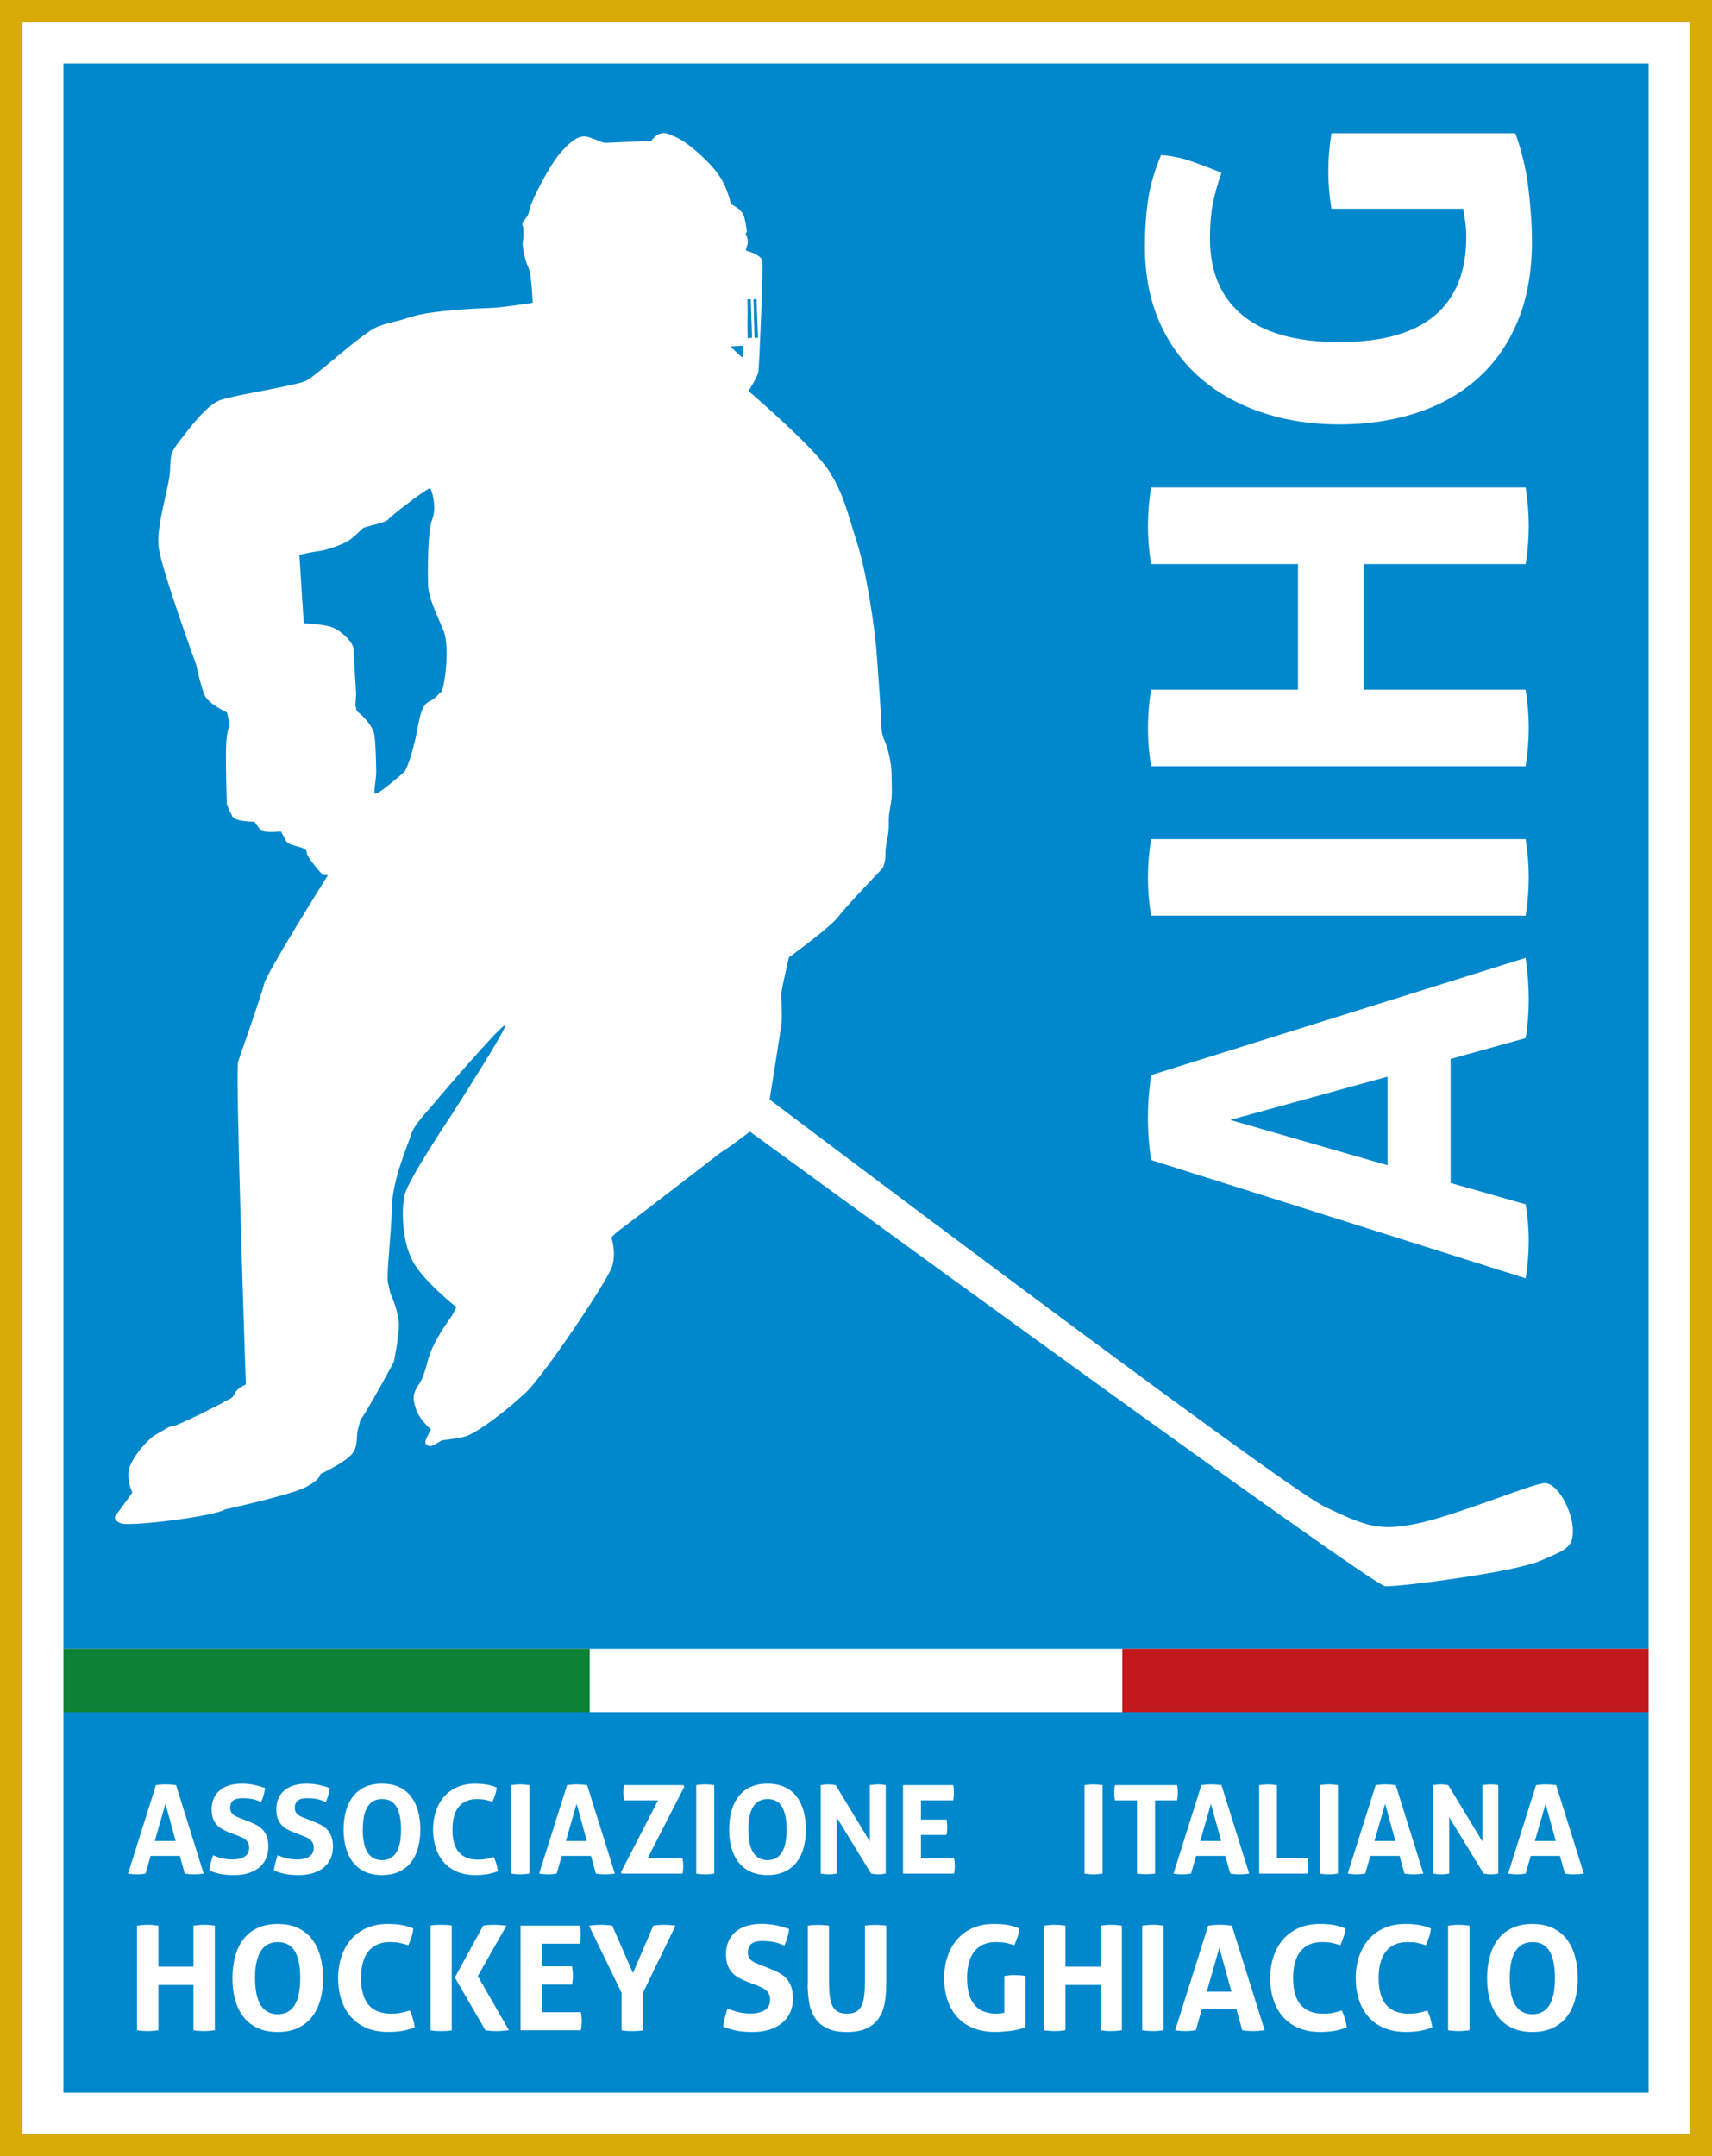
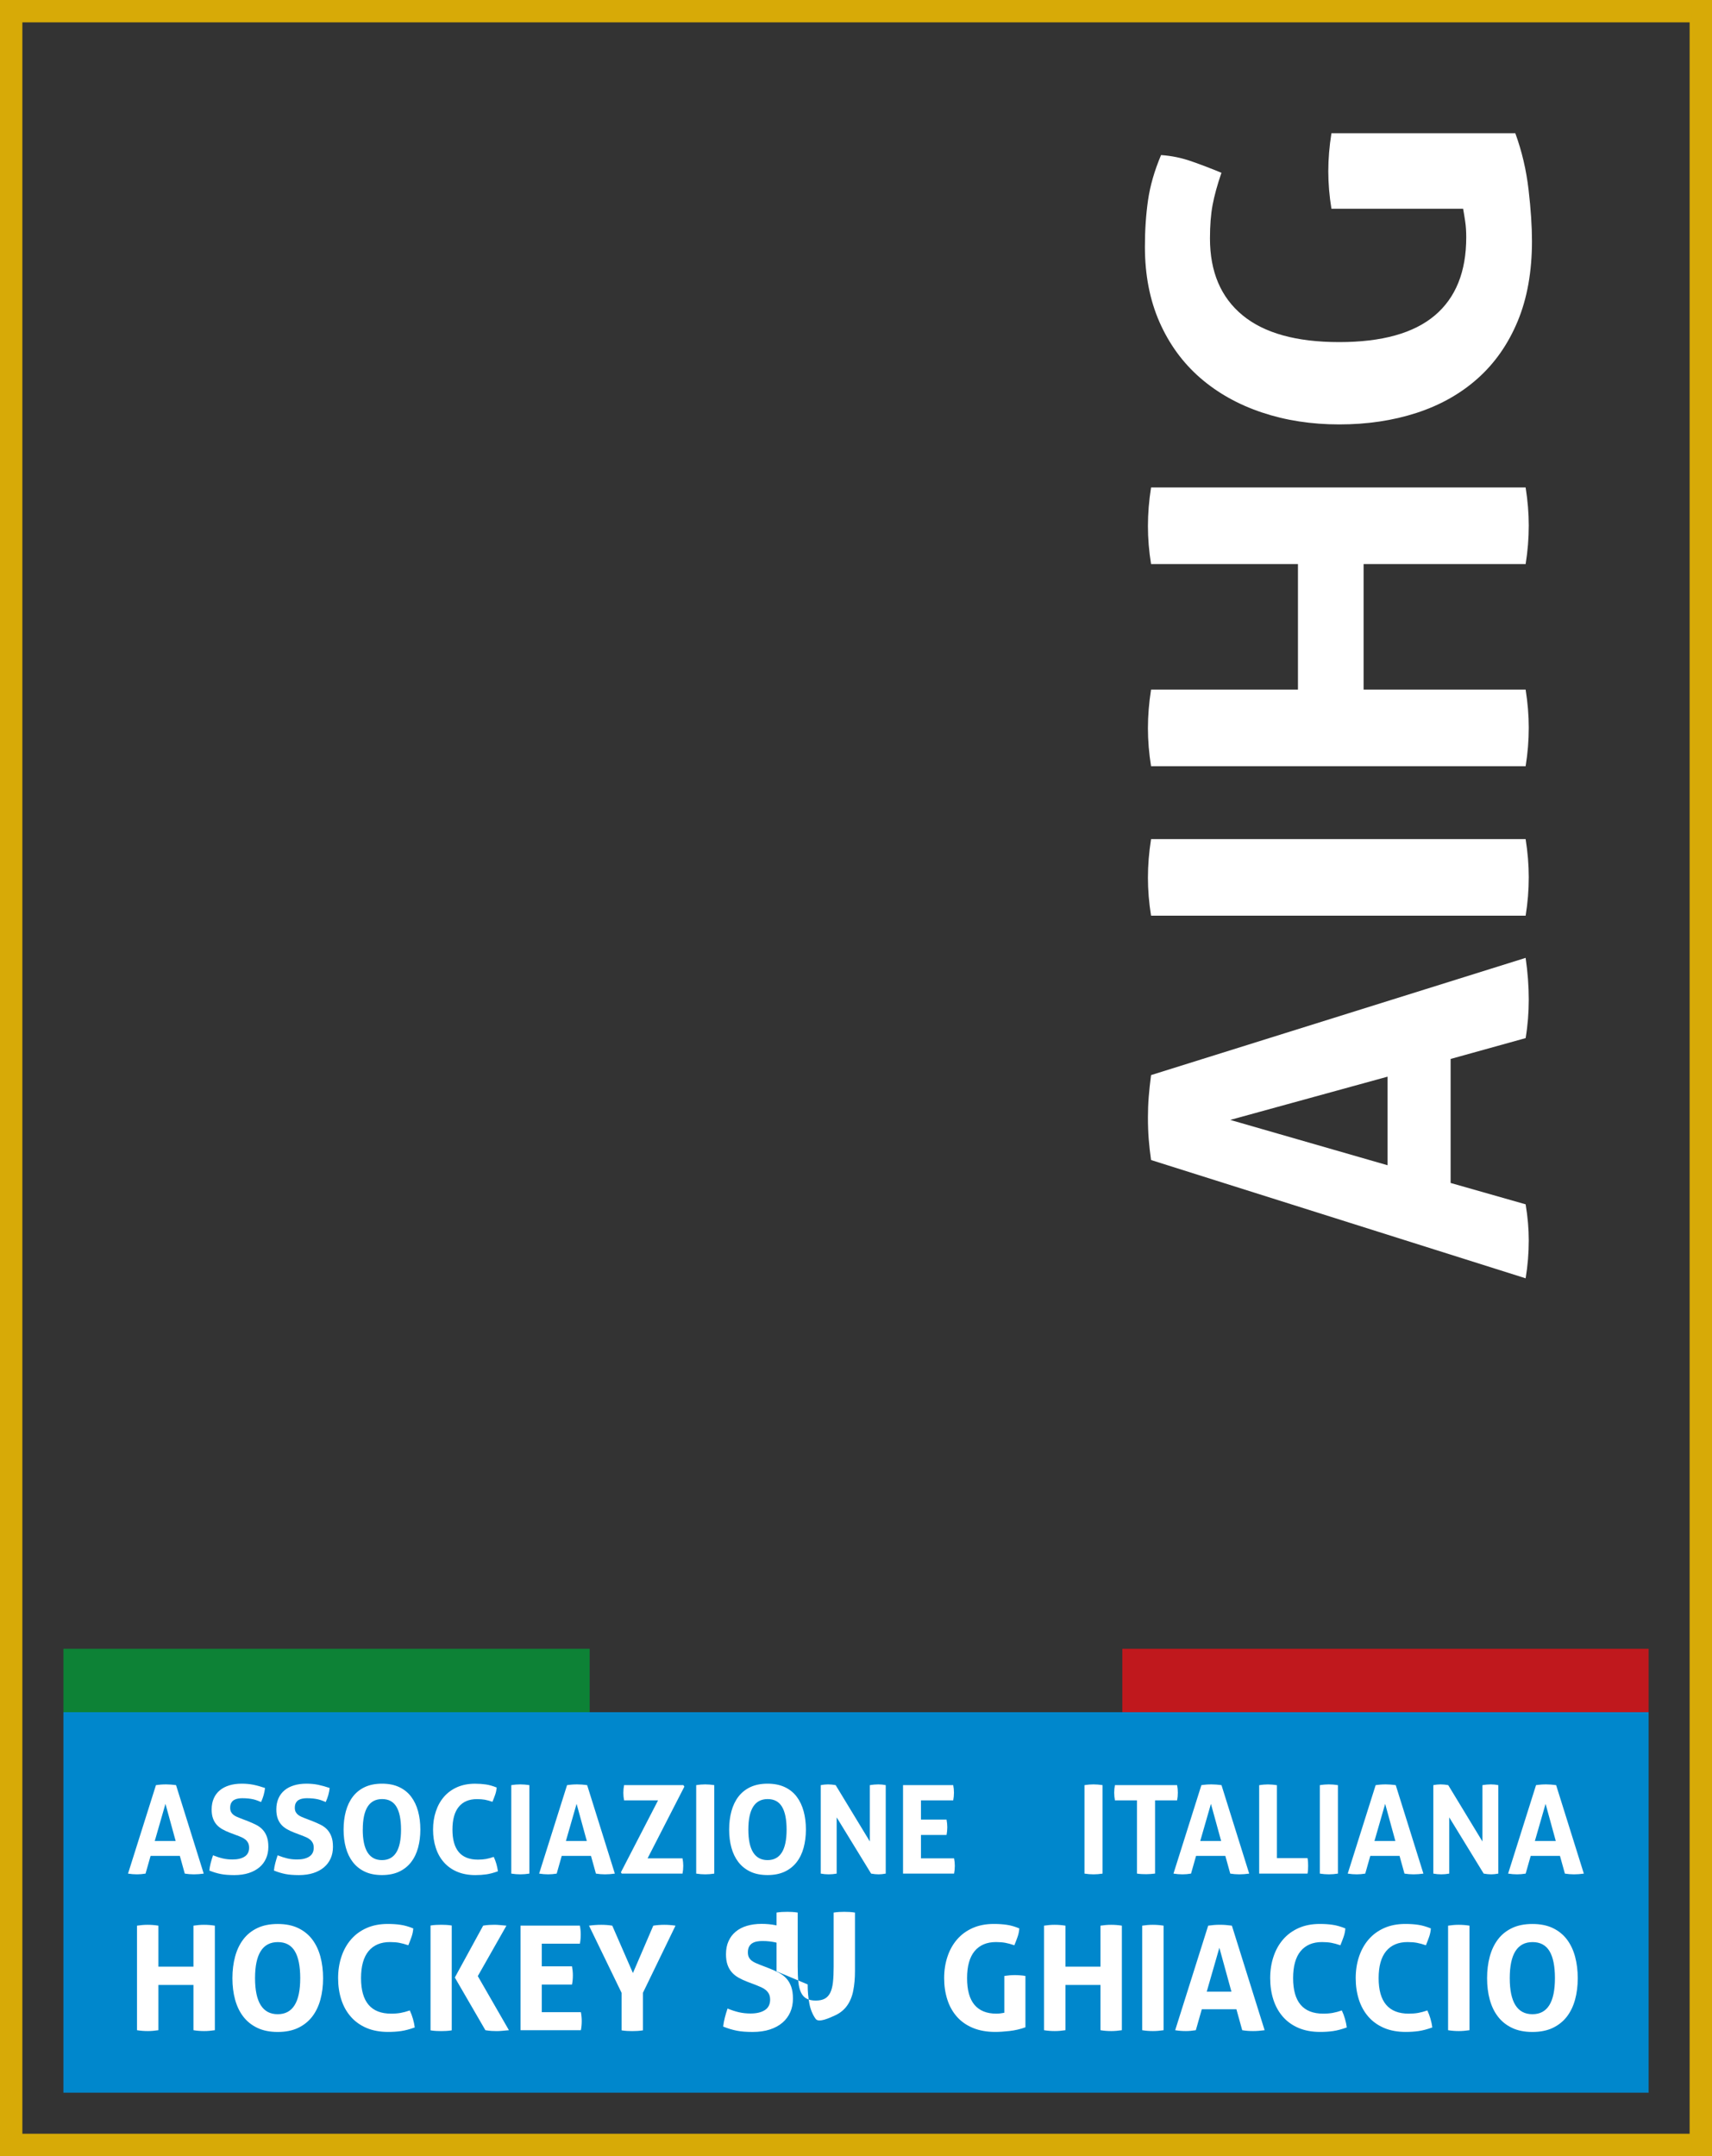
<svg xmlns="http://www.w3.org/2000/svg" id="Ebene_1" viewBox="0 0 459.21 578.27">
  <rect x="0" y="0" width="459.21" height="578.27" fill="#333333" stroke="none" />
  <defs>
    <style>
      .cls-1 {
        fill: #0d8236;
      }

      .cls-2 {
        fill: #fff;
      }

      .cls-3 {
        fill: #0087cc;
      }

      .cls-4 {
        fill: #c0181d;
      }

      .cls-5 {
        fill: none;
        stroke: #d7aa07;
        stroke-width: 6px;
      }
    </style>
  </defs>
-   <rect class="cls-2" x="3" y="3" width="453.21" height="572.27" />
  <rect class="cls-5" x="3" y="3" width="453.21" height="572.27" />
-   <rect class="cls-3" x="17.01" y="17.01" width="425.2" height="425.2" />
  <rect class="cls-3" x="17.01" y="459.21" width="425.2" height="102.05" />
-   <path class="cls-2" d="M82.24,228.52c.05,1.57,4.34,6.13,4.34,6.13l1.39.06s-16.41,26.09-17.16,29.25c-.75,3.16-6.18,18.5-6.96,20.81-.78,2.31,2.09,86.52,2.09,86.52l-1.68.91s-.97.75-1.51,1.91c-.53,1.16-1.67,1.2-2.51,1.8-.84.6-12.77,6.56-13.91,6.6-1.14.04-1.83.77-4.35,2.14-2.52,1.37-6.78,6.5-7.39,9.52-.62,3.02.91,6.11.91,6.11,0,0-3.41,4.82-4.37,5.99-.96,1.17.5,2.12,1.65,2.37,3.15.68,24.81-1.97,27.63-3.84,0,0,17.71-3.87,21.71-6,4-2.13,3.81-3.48,3.81-3.48,0,0,5.48-2.47,7.98-4.83,2.49-2.36,1.4-5.04,2.18-7.49.78-2.45.09-1.57,1.18-3.04,1.09-1.46,5.67-9.75,5.67-9.75l2.69-4.94s1.48-7.04,1.37-10.32c-.11-3.28-2.42-8.48-2.42-8.48,0,0-.01-.43-.51-2.41-.49-1.98.87-12.73,1.04-20.3.18-7.57,4.43-16.99,5.2-19.58.77-2.59,4.5-6.29,6.29-8.48,1.78-2.2,17.73-20.71,18.87-20.74,1.14-.04-14.33,24.02-14.33,24.02,0,0-11.56,17.22-12.57,21.39-1,4.17-.72,12.87,2.31,18.19,3.03,5.32,11.53,12.03,11.53,12.03,0,0-.93,2.03-1.62,2.91-.68.88-1.09,1.61-1.9,2.78-.82,1.17-.95,1.6-.95,1.6,0,0-1.09,1.61-2.28,4.36-1.19,2.75-1.5,6.33-3.2,8.88-1.7,2.55-1.88,3.63-.92,6.67.96,3.04,4.07,5.57,4.07,5.57,0,0-1.55,2.73-1.53,3.51.03.78,1.18,1.14,1.78.9.6-.23,2.7-1.48,2.7-1.48,0,0,2.56-.23,5.82-.91,3.26-.68,11.89-7.39,16.73-11.97,4.84-4.58,21.71-29.69,23.01-33.58,1.3-3.89-.12-7.85-.12-7.85,0,0,.12-.58,3.19-2.82s26.03-19.98,26.03-19.98l2.51-1.65,5.43-4.03s166.71,121.79,170.42,121.95c3.72.16,34.13-3.7,41.45-6.79,7.32-3.09,9.01-3.72,8.85-8.57-.16-4.85-4.13-12.71-7.83-12.3-3.7.41-23.97,8.78-33.89,10.82-9.92,2.04-13.38,1.01-24.99-4.6-11.6-5.61-148.73-109.11-148.73-109.11,0,0,2.96-18.51,3.18-20.37.22-1.86-.1-7.28,0-8.42.11-1.15,1.98-9.34,1.98-9.34,0,0,11.15-8.07,13.34-11,2.19-2.93,11.85-12.95,11.85-12.95,0,0,.8-1.74.72-4.02-.08-2.28.99-4.6.88-8.02-.11-3.42.97-5.17.83-9.45-.14-4.28.12-5.14-.88-9.39-1-4.25-1.82-3.37-1.97-7.93-.15-4.56-.64-10.82-1.17-18.23-.53-7.4-2.73-22.17-5.27-30.08-2.54-7.91-3.58-13.3-7.79-19.72-4.21-6.43-21.39-21.13-21.39-21.13,0,0,2.45-3.65,2.68-5.22.23-1.58,1.36-28.02,1.02-29.72-.34-1.7-4.37-2.71-4.37-2.71,0,0-.01-.43.25-1.15.26-.72.27-.58.23-1.58-.03-1-.62-1.55-.62-1.55l.4-.87s-.2-1.7-.7-3.83c-.5-2.12-3.54-3.45-3.54-3.45,0,0-.5-2.12-1.43-4.38-.93-2.25-2.45-4.91-6.86-8.91-4.41-3.99-6-4.51-8.6-5.57-2.6-1.06-4.51,1.86-4.51,1.86,0,0-11.4.52-12.26.55-.86.03-1.88-.65-4.18-1.43-2.31-.78-4-.15-7.45,3.53-3.45,3.68-8.26,13.54-8.63,15.27-.37,1.73-.64,2.3-1.6,3.48-.96,1.17-.25,1.15-.22,2.01l.07,2s-.12.72-.22,1.86c-.1,1.15.59,4.83,1.5,6.66.92,1.82,1.17,9.52,1.17,9.52,0,0-8.24,1.27-10.8,1.35-2.57.09-15.97.53-21.9,2.44-5.93,1.91-4.53,1.01-8.76,2.57-4.23,1.57-16.68,13.39-19.5,14.63-2.81,1.23-19,3.77-22.67,5.03-3.67,1.26-8.04,7.11-10.78,10.63-2.74,3.52-2.72,4.08-2.86,8.37-.15,4.28-3.8,14.68-3.03,20.65.77,5.97,10.03,31.35,10.03,31.35,0,0,1.35,6.38,2.42,8.48,1.07,2.11,5.85,4.37,5.85,4.37,0,0,.48,1.55.53,2.98.05,1.43-.38,1.3-.7,4.73-.31,3.43.13,16.98.13,16.98,0,0,.77,1.83,1.53,3.23.76,1.4,5.9,1.38,5.9,1.38,0,0,.9,1.4,1.64,2.23.74.83,5.44.39,5.44.39,0,0,.6.98,1.37,2.52.76,1.54,5.47,1.39,5.52,2.96M104.12,139.32c.82-1.03,9.73-7.88,11.14-8.36.42-.3,2.02,5.07.7,8.25-1.32,3.18-1.24,14.31-1.13,17.73s2.25,7.63,4.11,12.14c1.86,4.5.24,15.83-.6,16.43-.84.6-1.09,1.61-3.34,2.68-2.25,1.07-2.66,5.8-3.41,9.24-.74,3.45-2.28,8.64-3.11,9.52-.83.88-6.38,5.49-7.37,5.81-.99.32-.59-.55-.61-1.26-.02-.71.47-3.16.41-4.87-.06-1.71-.05-5.85-.45-9.26-.4-3.41-4.79-6.69-4.79-6.69l-.34-1.7.19-2.86s-.61-9.97-.68-11.96c-.07-2-3.6-5.3-6.19-6.07-2.6-.77-7.17-.91-7.17-.91l-1.18-18.37s3.54-.83,5.39-1.03c1.85-.2,6.36-1.78,7.9-2.83,1.54-1.05,3.05-2.67,3.75-3.27.69-.59,5.95-1.33,6.77-2.36M199.19,95.83c-.17.18-3.27-2.93-3.27-2.93l3.29-.18s.15,2.92-.02,3.1M202.12,80.23s.52.04.8,0l.4,10.33-.93.03-.27-10.36ZM199.21,90.49l-.21-6.43c-.2.77-.45,1.67-.66,2.27-.42,1.23-2.27,4.61-2.27,4.61l3.14-.1v-.34ZM200.78,96.86l.07,2.05c.45-.49.93-1.08.95-1.37.05-.54.08-.79-.04-.77-.07.01-.54.05-.98.09M201.33,79.03l-.16-4.78h-.91s.2,4.88.2,4.88l.87-.1ZM201.89,95.74l-.1-3.15-1.14.09.1,3.1,1.14-.04ZM201.81,74.16l.16,4.92,1.05-.03-.16-4.92-1.05.03ZM200.5,88.36l.03-6.16-.06-1.93.91-.03.34,10.37-.57.02-.57.08-.08-2.35Z" />
  <path class="cls-2" d="M392.45,55.98c.19,1.03.37,2.17.56,3.42.19,1.26.28,2.68.28,4.26,0,9.22-2.82,16.21-8.45,20.96-5.64,4.75-14.18,7.13-25.64,7.13s-20.1-2.4-25.92-7.2c-5.82-4.8-8.73-11.67-8.73-20.61,0-3.44.23-6.43.7-8.94.47-2.52,1.26-5.4,2.38-8.66-2.7-1.12-5.38-2.14-8.03-3.07-2.65-.93-5.38-1.49-8.17-1.68-1.77,4.19-2.93,8.22-3.49,12.09-.56,3.87-.84,8.03-.84,12.51,0,7.54,1.31,14.28,3.91,20.19,2.61,5.92,6.24,10.9,10.9,14.95,4.66,4.05,10.18,7.15,16.56,9.29,6.38,2.14,13.3,3.21,20.75,3.21s14.35-1.02,20.68-3.07c6.33-2.05,11.81-5.12,16.42-9.22,4.61-4.1,8.2-9.22,10.76-15.37,2.56-6.15,3.84-13.32,3.84-21.52,0-3.91-.3-8.5-.91-13.76-.61-5.26-1.79-10.32-3.56-15.16h-49.32c-.56,3.54-.84,6.94-.84,10.2s.28,6.61.84,10.06h35.35ZM409.22,205.49c.56-3.45.84-6.89.84-10.34,0-3.26-.28-6.66-.84-10.2h-43.46v-33.67h43.46c.56-3.45.84-6.89.84-10.34,0-3.26-.28-6.66-.84-10.2h-100.47c-.56,3.54-.84,6.99-.84,10.34s.28,6.76.84,10.2h39.4v33.67h-39.4c-.56,3.54-.84,6.99-.84,10.34s.28,6.76.84,10.2h100.47ZM409.22,245.59c.56-3.44.84-6.89.84-10.34,0-3.26-.28-6.66-.84-10.2h-100.47c-.56,3.54-.84,6.99-.84,10.34s.28,6.76.84,10.2h100.47ZM372.19,312.52l-42.2-12.16,42.2-11.6v23.75ZM409.22,342.84c.56-3.35.84-6.75.84-10.2,0-3.07-.28-6.29-.84-9.64l-20.12-5.73v-33.26l20.12-5.59c.56-3.35.84-6.8.84-10.34s-.28-7.36-.84-11.18l-100.47,31.44c-.28,2.14-.49,4.1-.63,5.87-.14,1.77-.21,3.59-.21,5.45,0,2.14.07,4.1.21,5.87.14,1.77.35,3.63.63,5.59l100.47,31.72Z" />
  <rect class="cls-1" x="17.01" y="442.2" width="141.16" height="17.01" />
  <rect class="cls-4" x="301.04" y="442.2" width="141.17" height="17.01" />
-   <path class="cls-2" d="M404.96,530.54c0-6.45,2.04-9.67,6.12-9.67,2.05,0,3.57.81,4.54,2.42s1.46,4.03,1.46,7.25c0,6.45-2.01,9.67-6.04,9.67s-6.08-3.22-6.08-9.67M416.5,543.88c1.53-.73,2.79-1.74,3.78-3.02.99-1.29,1.72-2.81,2.2-4.56.48-1.75.72-3.67.72-5.75s-.24-4.01-.72-5.79c-.48-1.78-1.22-3.32-2.2-4.62-.99-1.3-2.25-2.31-3.78-3.04-1.53-.73-3.35-1.09-5.46-1.09s-3.93.36-5.46,1.09c-1.53.73-2.8,1.74-3.78,3.04-.99,1.3-1.72,2.84-2.2,4.62-.48,1.78-.72,3.71-.72,5.79s.24,4,.72,5.75c.48,1.76,1.21,3.28,2.2,4.56.99,1.29,2.25,2.29,3.78,3.02,1.53.73,3.35,1.09,5.46,1.09s3.93-.36,5.46-1.09M388.42,544.5c.96.16,1.92.23,2.89.23.91,0,1.86-.08,2.85-.23v-28.04c-.99-.16-1.95-.23-2.89-.23s-1.89.08-2.85.23v28.04ZM380.39,539.86c-.73.13-1.57.2-2.53.2-5.38,0-8.07-3.17-8.07-9.52,0-3.2.67-5.61,2.01-7.24,1.34-1.62,3.26-2.44,5.75-2.44.96,0,1.79.07,2.5.2.7.13,1.51.35,2.42.66.31-.75.6-1.5.86-2.24.26-.74.42-1.5.47-2.28-1.22-.49-2.36-.82-3.41-.97-1.05-.16-2.2-.23-3.45-.23-2.11,0-3.99.36-5.64,1.09-1.65.73-3.04,1.74-4.17,3.04s-1.99,2.84-2.59,4.62c-.6,1.78-.9,3.71-.9,5.79s.29,4,.86,5.77c.57,1.77,1.42,3.29,2.55,4.58,1.13,1.29,2.53,2.29,4.19,3,1.66.71,3.6,1.07,5.81,1.07,1.25,0,2.41-.08,3.49-.23,1.08-.16,2.29-.48,3.65-.97-.1-.78-.27-1.55-.49-2.32s-.5-1.51-.84-2.24c-.91.31-1.73.53-2.46.66M357.46,539.86c-.73.13-1.57.2-2.54.2-5.38,0-8.07-3.17-8.07-9.52,0-3.2.67-5.61,2.01-7.24,1.34-1.62,3.26-2.44,5.75-2.44.96,0,1.79.07,2.5.2.7.13,1.51.35,2.42.66.31-.75.6-1.5.86-2.24s.42-1.5.47-2.28c-1.22-.49-2.36-.82-3.41-.97-1.05-.16-2.2-.23-3.45-.23-2.11,0-3.99.36-5.64,1.09-1.65.73-3.04,1.74-4.17,3.04-1.13,1.3-2,2.84-2.59,4.62-.6,1.78-.9,3.71-.9,5.79s.29,4,.86,5.77c.57,1.77,1.42,3.29,2.55,4.58,1.13,1.29,2.53,2.29,4.19,3,1.66.71,3.6,1.07,5.81,1.07,1.25,0,2.41-.08,3.49-.23,1.08-.16,2.29-.48,3.65-.97-.1-.78-.27-1.55-.49-2.32-.22-.77-.5-1.51-.84-2.24-.91.31-1.73.53-2.46.66M323.68,534.17l3.39-11.78,3.24,11.78h-6.63ZM315.22,544.5c.94.16,1.89.23,2.85.23.86,0,1.76-.08,2.69-.23l1.6-5.62h9.28l1.56,5.62c.94.16,1.9.23,2.89.23s2.05-.08,3.12-.23l-8.78-28.04c-.6-.08-1.14-.14-1.64-.18s-1-.06-1.52-.06c-.6,0-1.14.02-1.64.06s-1.01.1-1.56.18l-8.85,28.04ZM306.37,544.5c.96.16,1.92.23,2.89.23.91,0,1.86-.08,2.85-.23v-28.04c-.99-.16-1.95-.23-2.89-.23s-1.89.08-2.85.23v28.04ZM280.04,544.5c.96.16,1.92.23,2.89.23.91,0,1.86-.08,2.85-.23v-12.13h9.4v12.13c.96.16,1.92.23,2.89.23.91,0,1.86-.08,2.85-.23v-28.04c-.99-.16-1.95-.23-2.89-.23s-1.88.08-2.85.23v11h-9.4v-11c-.99-.16-1.95-.23-2.89-.23s-1.89.08-2.85.23v28.04ZM269.39,539.82c-.29.05-.6.1-.96.16-.35.05-.75.08-1.19.08-2.57,0-4.52-.79-5.85-2.36-1.33-1.57-1.99-3.96-1.99-7.16s.67-5.61,2.01-7.24c1.34-1.62,3.26-2.44,5.75-2.44.96,0,1.79.07,2.5.2.7.13,1.51.35,2.42.66.31-.75.6-1.5.86-2.24s.42-1.5.47-2.28c-1.17-.49-2.3-.82-3.37-.97-1.08-.16-2.24-.23-3.49-.23-2.11,0-3.98.36-5.64,1.09-1.65.73-3.04,1.74-4.17,3.04s-2,2.84-2.59,4.62c-.6,1.78-.9,3.71-.9,5.79s.29,4,.86,5.77,1.43,3.29,2.57,4.58c1.14,1.29,2.57,2.29,4.29,3,1.72.71,3.72,1.07,6.01,1.07,1.09,0,2.37-.09,3.84-.25,1.47-.17,2.88-.5,4.23-.99v-13.77c-.99-.16-1.94-.23-2.85-.23s-1.85.08-2.81.23v9.87ZM216.64,532.22c0,1.9.16,3.63.47,5.21s.87,2.92,1.68,4.04c.81,1.12,1.89,1.98,3.24,2.59,1.35.61,3.07.92,5.15.92s3.8-.31,5.15-.92c1.35-.61,2.43-1.47,3.24-2.59.81-1.12,1.37-2.46,1.68-4.04s.47-3.31.47-5.21v-15.76c-.49-.08-.98-.13-1.46-.16-.48-.03-.96-.04-1.42-.04-.44,0-.9.01-1.36.04-.47.03-.96.08-1.48.16v14.55c0,1.59-.06,2.95-.18,4.07-.12,1.13-.35,2.07-.7,2.81-.35.74-.84,1.29-1.46,1.64-.62.35-1.44.53-2.46.53s-1.84-.18-2.48-.53c-.64-.35-1.13-.9-1.48-1.64-.35-.74-.59-1.68-.7-2.81-.12-1.13-.18-2.49-.18-4.07v-14.55c-.49-.08-.98-.13-1.44-.16-.47-.03-.92-.04-1.36-.04-.49,0-.98.01-1.44.04-.47.03-.95.08-1.44.16v15.76ZM202.83,532.41c.47.18.92.37,1.36.57.44.2.84.44,1.19.72.35.29.64.64.86,1.05.22.42.33.94.33,1.56,0,1.25-.47,2.18-1.4,2.79-.94.61-2.22.92-3.86.92-1.09,0-2.12-.11-3.08-.33-.96-.22-1.99-.55-3.08-1-.29.83-.53,1.66-.74,2.48-.21.82-.35,1.61-.43,2.36.65.26,1.27.48,1.87.66.6.18,1.2.33,1.81.45.61.12,1.25.2,1.93.25.67.05,1.44.08,2.3.08,1.74,0,3.28-.22,4.62-.66,1.34-.44,2.46-1.05,3.37-1.83.91-.78,1.6-1.72,2.09-2.81.48-1.09.72-2.3.72-3.63s-.16-2.35-.47-3.22c-.31-.87-.75-1.61-1.31-2.22-.56-.61-1.24-1.12-2.05-1.54-.81-.42-1.7-.82-2.69-1.21l-2.34-.9c-.39-.16-.78-.32-1.17-.49-.39-.17-.74-.38-1.05-.62-.31-.25-.56-.55-.74-.9-.18-.35-.27-.79-.27-1.31,0-.65.12-1.18.35-1.58.23-.4.53-.71.9-.92.36-.21.77-.35,1.23-.43.46-.08.9-.12,1.35-.12.73,0,1.38.03,1.95.1.57.07,1.08.15,1.54.25.46.1.88.23,1.29.39s.8.31,1.19.47c.67-1.46,1.09-2.94,1.25-4.45-1.27-.44-2.49-.78-3.65-1.01-1.16-.23-2.4-.35-3.72-.35-1.46,0-2.77.18-3.94.53-1.17.35-2.17.87-3,1.56-.83.69-1.48,1.54-1.93,2.56-.46,1.01-.68,2.18-.68,3.51,0,1.09.14,2.03.41,2.81s.66,1.45,1.15,2.01c.49.56,1.09,1.04,1.79,1.44.7.4,1.49.77,2.38,1.11l2.38.9ZM166.73,544.54c.49.08.98.13,1.46.16.48.03.94.04,1.38.04.47,0,.94-.01,1.4-.04.47-.03.96-.08,1.48-.16v-10.06l8.74-18.02c-1.07-.16-2.07-.23-3-.23-1.01,0-2,.08-2.96.23l-5.46,12.71-5.54-12.71c-.99-.16-1.98-.23-2.96-.23-1.09,0-2.18.08-3.28.23l8.74,18.02v10.06ZM139.63,544.5h16.18c.16-.78.23-1.6.23-2.46,0-.81-.08-1.6-.23-2.38h-10.49v-7.41h8.11c.16-.81.23-1.62.23-2.46,0-.78-.08-1.59-.23-2.42h-8.11v-6.08h10.22c.16-.78.23-1.6.23-2.46,0-.81-.08-1.6-.23-2.38h-15.91v28.04ZM115.49,544.54c.49.08.97.13,1.44.16.47.03.94.04,1.4.04s.94-.01,1.4-.04c.47-.03.95-.08,1.44-.16v-28.12c-.49-.08-.98-.13-1.44-.16s-.92-.04-1.37-.04c-.49,0-.97.01-1.44.04s-.95.08-1.44.16v28.12ZM130.19,544.5c.62.1,1.19.17,1.7.2.51.03.97.04,1.38.04.44,0,.94-.03,1.5-.08.56-.05,1.14-.1,1.74-.16l-8.35-14.51,7.68-13.53c-.6-.05-1.17-.1-1.72-.16-.55-.05-1.04-.08-1.48-.08-.42,0-.88.01-1.38.04-.51.03-1.06.09-1.66.19l-7.6,13.92,8.19,14.12ZM107.45,539.86c-.73.13-1.57.2-2.54.2-5.38,0-8.07-3.17-8.07-9.52,0-3.2.67-5.61,2.01-7.24,1.34-1.62,3.26-2.44,5.75-2.44.96,0,1.79.07,2.5.2.7.13,1.51.35,2.42.66.31-.75.6-1.5.86-2.24.26-.74.42-1.5.47-2.28-1.22-.49-2.36-.82-3.41-.97-1.05-.16-2.2-.23-3.45-.23-2.11,0-3.98.36-5.64,1.09-1.65.73-3.04,1.74-4.17,3.04s-2,2.84-2.59,4.62c-.6,1.78-.9,3.71-.9,5.79s.29,4,.86,5.77c.57,1.77,1.42,3.29,2.56,4.58,1.13,1.29,2.53,2.29,4.19,3,1.66.71,3.6,1.07,5.81,1.07,1.25,0,2.41-.08,3.49-.23,1.08-.16,2.29-.48,3.65-.97-.1-.78-.27-1.55-.49-2.32-.22-.77-.5-1.51-.84-2.24-.91.31-1.73.53-2.46.66M68.41,530.54c0-6.45,2.04-9.67,6.12-9.67,2.05,0,3.57.81,4.54,2.42s1.46,4.03,1.46,7.25c0,6.45-2.02,9.67-6.04,9.67s-6.08-3.22-6.08-9.67M79.96,543.88c1.53-.73,2.79-1.74,3.78-3.02.99-1.29,1.72-2.81,2.2-4.56.48-1.75.72-3.67.72-5.75s-.24-4.01-.72-5.79c-.48-1.78-1.22-3.32-2.2-4.62-.99-1.3-2.25-2.31-3.78-3.04-1.54-.73-3.35-1.09-5.46-1.09s-3.93.36-5.46,1.09c-1.54.73-2.8,1.74-3.78,3.04-.99,1.3-1.72,2.84-2.2,4.62-.48,1.78-.72,3.71-.72,5.79s.24,4,.72,5.75c.48,1.76,1.21,3.28,2.2,4.56.99,1.29,2.25,2.29,3.78,3.02,1.53.73,3.35,1.09,5.46,1.09s3.93-.36,5.46-1.09M36.75,544.5c.96.16,1.92.23,2.89.23.91,0,1.86-.08,2.85-.23v-12.13h9.4v12.13c.96.16,1.92.23,2.89.23.91,0,1.86-.08,2.85-.23v-28.04c-.99-.16-1.95-.23-2.89-.23s-1.89.08-2.85.23v11h-9.4v-11c-.99-.16-1.95-.23-2.89-.23s-1.89.08-2.85.23v28.04Z" />
+   <path class="cls-2" d="M404.96,530.54c0-6.45,2.04-9.67,6.12-9.67,2.05,0,3.57.81,4.54,2.42s1.46,4.03,1.46,7.25c0,6.45-2.01,9.67-6.04,9.67s-6.08-3.22-6.08-9.67M416.5,543.88c1.53-.73,2.79-1.74,3.78-3.02.99-1.29,1.72-2.81,2.2-4.56.48-1.75.72-3.67.72-5.75s-.24-4.01-.72-5.79c-.48-1.78-1.22-3.32-2.2-4.62-.99-1.3-2.25-2.31-3.78-3.04-1.53-.73-3.35-1.09-5.46-1.09s-3.93.36-5.46,1.09c-1.53.73-2.8,1.74-3.78,3.04-.99,1.3-1.72,2.84-2.2,4.62-.48,1.78-.72,3.71-.72,5.79s.24,4,.72,5.75c.48,1.76,1.21,3.28,2.2,4.56.99,1.29,2.25,2.29,3.78,3.02,1.53.73,3.35,1.09,5.46,1.09s3.93-.36,5.46-1.09M388.42,544.5c.96.16,1.92.23,2.89.23.91,0,1.86-.08,2.85-.23v-28.04c-.99-.16-1.95-.23-2.89-.23s-1.89.08-2.85.23v28.04ZM380.39,539.86c-.73.13-1.57.2-2.53.2-5.38,0-8.07-3.17-8.07-9.52,0-3.2.67-5.61,2.01-7.24,1.34-1.62,3.26-2.44,5.75-2.44.96,0,1.79.07,2.5.2.7.13,1.51.35,2.42.66.31-.75.6-1.5.86-2.24.26-.74.42-1.5.47-2.28-1.22-.49-2.36-.82-3.41-.97-1.05-.16-2.2-.23-3.45-.23-2.11,0-3.99.36-5.64,1.09-1.65.73-3.04,1.74-4.17,3.04s-1.99,2.84-2.59,4.62c-.6,1.78-.9,3.71-.9,5.79s.29,4,.86,5.77c.57,1.77,1.42,3.29,2.55,4.58,1.13,1.29,2.53,2.29,4.19,3,1.66.71,3.6,1.07,5.81,1.07,1.25,0,2.41-.08,3.49-.23,1.08-.16,2.29-.48,3.65-.97-.1-.78-.27-1.55-.49-2.32s-.5-1.51-.84-2.24c-.91.31-1.73.53-2.46.66M357.46,539.86c-.73.13-1.57.2-2.54.2-5.38,0-8.07-3.17-8.07-9.52,0-3.2.67-5.61,2.01-7.24,1.34-1.62,3.26-2.44,5.75-2.44.96,0,1.79.07,2.5.2.7.13,1.51.35,2.42.66.31-.75.6-1.5.86-2.24s.42-1.5.47-2.28c-1.22-.49-2.36-.82-3.41-.97-1.05-.16-2.2-.23-3.45-.23-2.11,0-3.99.36-5.64,1.09-1.65.73-3.04,1.74-4.17,3.04-1.13,1.3-2,2.84-2.59,4.62-.6,1.78-.9,3.71-.9,5.79s.29,4,.86,5.77c.57,1.77,1.42,3.29,2.55,4.58,1.13,1.29,2.53,2.29,4.19,3,1.66.71,3.6,1.07,5.81,1.07,1.25,0,2.41-.08,3.49-.23,1.08-.16,2.29-.48,3.65-.97-.1-.78-.27-1.55-.49-2.32-.22-.77-.5-1.51-.84-2.24-.91.31-1.73.53-2.46.66M323.68,534.17l3.39-11.78,3.24,11.78h-6.63ZM315.22,544.5c.94.16,1.89.23,2.85.23.86,0,1.76-.08,2.69-.23l1.6-5.62h9.28l1.56,5.62c.94.16,1.9.23,2.89.23s2.05-.08,3.12-.23l-8.78-28.04c-.6-.08-1.14-.14-1.64-.18s-1-.06-1.52-.06c-.6,0-1.14.02-1.64.06s-1.01.1-1.56.18l-8.85,28.04ZM306.37,544.5c.96.16,1.92.23,2.89.23.91,0,1.86-.08,2.85-.23v-28.04c-.99-.16-1.95-.23-2.89-.23s-1.89.08-2.85.23v28.04ZM280.04,544.5c.96.16,1.92.23,2.89.23.91,0,1.86-.08,2.85-.23v-12.13h9.4v12.13c.96.16,1.92.23,2.89.23.91,0,1.86-.08,2.85-.23v-28.04c-.99-.16-1.95-.23-2.89-.23s-1.88.08-2.85.23v11h-9.4v-11c-.99-.16-1.95-.23-2.89-.23s-1.89.08-2.85.23v28.04ZM269.39,539.82c-.29.05-.6.1-.96.16-.35.05-.75.08-1.19.08-2.57,0-4.52-.79-5.85-2.36-1.33-1.57-1.99-3.96-1.99-7.16s.67-5.61,2.01-7.24c1.34-1.62,3.26-2.44,5.75-2.44.96,0,1.79.07,2.5.2.7.13,1.51.35,2.42.66.31-.75.6-1.5.86-2.24s.42-1.5.47-2.28c-1.17-.49-2.3-.82-3.37-.97-1.08-.16-2.24-.23-3.49-.23-2.11,0-3.98.36-5.64,1.09-1.65.73-3.04,1.74-4.17,3.04s-2,2.84-2.59,4.62c-.6,1.78-.9,3.71-.9,5.79s.29,4,.86,5.77,1.43,3.29,2.57,4.58c1.14,1.29,2.57,2.29,4.29,3,1.72.71,3.72,1.07,6.01,1.07,1.09,0,2.37-.09,3.84-.25,1.47-.17,2.88-.5,4.23-.99v-13.77c-.99-.16-1.94-.23-2.85-.23s-1.85.08-2.81.23v9.87ZM216.64,532.22c0,1.9.16,3.63.47,5.21s.87,2.92,1.68,4.04s3.8-.31,5.15-.92c1.35-.61,2.43-1.47,3.24-2.59.81-1.12,1.37-2.46,1.68-4.04s.47-3.31.47-5.21v-15.76c-.49-.08-.98-.13-1.46-.16-.48-.03-.96-.04-1.42-.04-.44,0-.9.01-1.36.04-.47.03-.96.08-1.48.16v14.55c0,1.59-.06,2.95-.18,4.07-.12,1.13-.35,2.07-.7,2.81-.35.74-.84,1.29-1.46,1.64-.62.35-1.44.53-2.46.53s-1.84-.18-2.48-.53c-.64-.35-1.13-.9-1.48-1.64-.35-.74-.59-1.68-.7-2.81-.12-1.13-.18-2.49-.18-4.07v-14.55c-.49-.08-.98-.13-1.44-.16-.47-.03-.92-.04-1.36-.04-.49,0-.98.01-1.44.04-.47.03-.95.08-1.44.16v15.76ZM202.83,532.41c.47.18.92.37,1.36.57.44.2.84.44,1.19.72.35.29.64.64.86,1.05.22.42.33.94.33,1.56,0,1.25-.47,2.18-1.4,2.79-.94.61-2.22.92-3.86.92-1.09,0-2.12-.11-3.08-.33-.96-.22-1.99-.55-3.08-1-.29.83-.53,1.66-.74,2.48-.21.82-.35,1.61-.43,2.36.65.26,1.27.48,1.87.66.6.18,1.2.33,1.81.45.61.12,1.25.2,1.93.25.67.05,1.44.08,2.3.08,1.74,0,3.28-.22,4.62-.66,1.34-.44,2.46-1.05,3.37-1.83.91-.78,1.6-1.72,2.09-2.81.48-1.09.72-2.3.72-3.63s-.16-2.35-.47-3.22c-.31-.87-.75-1.61-1.31-2.22-.56-.61-1.24-1.12-2.05-1.54-.81-.42-1.7-.82-2.69-1.21l-2.34-.9c-.39-.16-.78-.32-1.17-.49-.39-.17-.74-.38-1.05-.62-.31-.25-.56-.55-.74-.9-.18-.35-.27-.79-.27-1.31,0-.65.12-1.18.35-1.58.23-.4.53-.71.9-.92.36-.21.77-.35,1.23-.43.46-.08.9-.12,1.35-.12.73,0,1.38.03,1.95.1.57.07,1.08.15,1.54.25.46.1.88.23,1.29.39s.8.31,1.19.47c.67-1.46,1.09-2.94,1.25-4.45-1.27-.44-2.49-.78-3.65-1.01-1.16-.23-2.4-.35-3.72-.35-1.46,0-2.77.18-3.94.53-1.17.35-2.17.87-3,1.56-.83.69-1.48,1.54-1.93,2.56-.46,1.01-.68,2.18-.68,3.51,0,1.09.14,2.03.41,2.81s.66,1.45,1.15,2.01c.49.56,1.09,1.04,1.79,1.44.7.4,1.49.77,2.38,1.11l2.38.9ZM166.73,544.54c.49.08.98.13,1.46.16.48.03.94.04,1.38.04.47,0,.94-.01,1.4-.04.47-.03.96-.08,1.48-.16v-10.06l8.74-18.02c-1.07-.16-2.07-.23-3-.23-1.01,0-2,.08-2.96.23l-5.46,12.71-5.54-12.71c-.99-.16-1.98-.23-2.96-.23-1.09,0-2.18.08-3.28.23l8.74,18.02v10.06ZM139.63,544.5h16.18c.16-.78.23-1.6.23-2.46,0-.81-.08-1.6-.23-2.38h-10.49v-7.41h8.11c.16-.81.23-1.62.23-2.46,0-.78-.08-1.59-.23-2.42h-8.11v-6.08h10.22c.16-.78.23-1.6.23-2.46,0-.81-.08-1.6-.23-2.38h-15.91v28.04ZM115.49,544.54c.49.08.97.13,1.44.16.47.03.94.04,1.4.04s.94-.01,1.4-.04c.47-.03.95-.08,1.44-.16v-28.12c-.49-.08-.98-.13-1.44-.16s-.92-.04-1.37-.04c-.49,0-.97.01-1.44.04s-.95.08-1.44.16v28.12ZM130.19,544.5c.62.1,1.19.17,1.7.2.51.03.97.04,1.38.04.44,0,.94-.03,1.5-.08.56-.05,1.14-.1,1.74-.16l-8.35-14.51,7.68-13.53c-.6-.05-1.17-.1-1.72-.16-.55-.05-1.04-.08-1.48-.08-.42,0-.88.01-1.38.04-.51.03-1.06.09-1.66.19l-7.6,13.92,8.19,14.12ZM107.45,539.86c-.73.13-1.57.2-2.54.2-5.38,0-8.07-3.17-8.07-9.52,0-3.2.67-5.61,2.01-7.24,1.34-1.62,3.26-2.44,5.75-2.44.96,0,1.79.07,2.5.2.7.13,1.51.35,2.42.66.31-.75.6-1.5.86-2.24.26-.74.42-1.5.47-2.28-1.22-.49-2.36-.82-3.41-.97-1.05-.16-2.2-.23-3.45-.23-2.11,0-3.98.36-5.64,1.09-1.65.73-3.04,1.74-4.17,3.04s-2,2.84-2.59,4.62c-.6,1.78-.9,3.71-.9,5.79s.29,4,.86,5.77c.57,1.77,1.42,3.29,2.56,4.58,1.13,1.29,2.53,2.29,4.19,3,1.66.71,3.6,1.07,5.81,1.07,1.25,0,2.41-.08,3.49-.23,1.08-.16,2.29-.48,3.65-.97-.1-.78-.27-1.55-.49-2.32-.22-.77-.5-1.51-.84-2.24-.91.31-1.73.53-2.46.66M68.41,530.54c0-6.45,2.04-9.67,6.12-9.67,2.05,0,3.57.81,4.54,2.42s1.46,4.03,1.46,7.25c0,6.45-2.02,9.67-6.04,9.67s-6.08-3.22-6.08-9.67M79.96,543.88c1.53-.73,2.79-1.74,3.78-3.02.99-1.29,1.72-2.81,2.2-4.56.48-1.75.72-3.67.72-5.75s-.24-4.01-.72-5.79c-.48-1.78-1.22-3.32-2.2-4.62-.99-1.3-2.25-2.31-3.78-3.04-1.54-.73-3.35-1.09-5.46-1.09s-3.93.36-5.46,1.09c-1.54.73-2.8,1.74-3.78,3.04-.99,1.3-1.72,2.84-2.2,4.62-.48,1.78-.72,3.71-.72,5.79s.24,4,.72,5.75c.48,1.76,1.21,3.28,2.2,4.56.99,1.29,2.25,2.29,3.78,3.02,1.53.73,3.35,1.09,5.46,1.09s3.93-.36,5.46-1.09M36.75,544.5c.96.16,1.92.23,2.89.23.91,0,1.86-.08,2.85-.23v-12.13h9.4v12.13c.96.16,1.92.23,2.89.23.91,0,1.86-.08,2.85-.23v-28.04c-.99-.16-1.95-.23-2.89-.23s-1.89.08-2.85.23v11h-9.4v-11c-.99-.16-1.95-.23-2.89-.23s-1.89.08-2.85.23v28.04Z" />
  <path class="cls-2" d="M411.7,493.76l2.87-9.97,2.74,9.97h-5.61ZM404.54,502.5c.79.13,1.59.2,2.41.2.73,0,1.49-.07,2.28-.2l1.35-4.75h7.85l1.32,4.75c.79.13,1.6.2,2.44.2s1.74-.07,2.64-.2l-7.43-23.73c-.51-.07-.97-.11-1.39-.15-.42-.03-.85-.05-1.29-.05-.51,0-.97.02-1.39.05-.42.03-.86.08-1.32.15l-7.49,23.73ZM384.48,502.5c.68.13,1.39.2,2.11.2s1.44-.07,2.14-.2v-15.08l9.24,15.08c.73.13,1.4.2,2.01.2.57,0,1.21-.07,1.91-.2v-23.73c-.64-.13-1.3-.2-1.98-.2-.73,0-1.49.07-2.28.2v15.11l-9.17-15.11c-.7-.13-1.39-.2-2.05-.2-.62,0-1.27.07-1.95.2v23.73ZM368.67,493.76l2.87-9.97,2.74,9.97h-5.61ZM361.51,502.5c.79.13,1.6.2,2.41.2.73,0,1.48-.07,2.28-.2l1.35-4.75h7.85l1.32,4.75c.79.13,1.61.2,2.44.2s1.74-.07,2.64-.2l-7.42-23.73c-.51-.07-.97-.11-1.39-.15-.42-.03-.85-.05-1.29-.05-.51,0-.97.02-1.39.05-.42.03-.86.08-1.32.15l-7.49,23.73ZM354.02,502.5c.81.13,1.63.2,2.44.2.77,0,1.57-.07,2.41-.2v-23.73c-.84-.13-1.65-.2-2.44-.2s-1.6.07-2.41.2v23.73ZM337.75,502.5h12.97c.07-.37.11-.73.13-1.07.02-.34.03-.69.03-1.04,0-.31-.01-.63-.03-.97-.02-.34-.07-.7-.13-1.07h-8.22v-19.57c-.84-.13-1.64-.2-2.41-.2s-1.53.07-2.34.2v23.73ZM321.94,493.76l2.87-9.97,2.74,9.97h-5.61ZM314.78,502.5c.79.13,1.6.2,2.41.2.73,0,1.49-.07,2.28-.2l1.35-4.75h7.85l1.32,4.75c.79.13,1.61.2,2.44.2s1.74-.07,2.64-.2l-7.43-23.73c-.51-.07-.97-.11-1.39-.15-.42-.03-.85-.05-1.29-.05-.51,0-.97.02-1.39.05-.42.03-.86.08-1.32.15l-7.49,23.73ZM304.98,502.5c.44.07.88.11,1.3.13.43.02.83.03,1.2.03s.76-.02,1.15-.05c.4-.03.79-.07,1.19-.12v-19.63h5.91c.13-.66.2-1.35.2-2.08,0-.68-.07-1.35-.2-2.01h-16.67c-.13.66-.2,1.33-.2,2.01,0,.73.07,1.42.2,2.08h5.91v19.63ZM290.89,502.5c.81.13,1.63.2,2.44.2.77,0,1.57-.07,2.41-.2v-23.73c-.84-.13-1.65-.2-2.44-.2s-1.6.07-2.41.2v23.73ZM242.21,502.5h13.7c.13-.66.2-1.35.2-2.08,0-.68-.07-1.35-.2-2.01h-8.88v-6.27h6.86c.13-.68.2-1.38.2-2.08,0-.66-.07-1.34-.2-2.05h-6.86v-5.15h8.65c.13-.66.2-1.35.2-2.08,0-.68-.07-1.35-.2-2.01h-13.46v23.73ZM220.17,502.5c.68.13,1.39.2,2.11.2s1.44-.07,2.14-.2v-15.08l9.24,15.08c.73.13,1.4.2,2.01.2.57,0,1.21-.07,1.91-.2v-23.73c-.64-.13-1.3-.2-1.98-.2-.73,0-1.49.07-2.28.2v15.11l-9.17-15.11c-.7-.13-1.39-.2-2.05-.2-.62,0-1.27.07-1.95.2v23.73ZM200.73,490.69c0-5.46,1.73-8.18,5.18-8.18,1.74,0,3.02.68,3.84,2.05.82,1.36,1.24,3.41,1.24,6.14,0,5.46-1.71,8.18-5.11,8.18s-5.15-2.73-5.15-8.18M210.5,501.97c1.3-.62,2.36-1.47,3.2-2.56.84-1.09,1.46-2.38,1.86-3.86s.61-3.11.61-4.87-.2-3.39-.61-4.9-1.03-2.81-1.86-3.91-1.9-1.96-3.2-2.57-2.84-.92-4.62-.92-3.32.31-4.62.92c-1.3.62-2.36,1.47-3.2,2.57-.84,1.1-1.46,2.4-1.87,3.91s-.61,3.14-.61,4.9.2,3.38.61,4.87,1.03,2.77,1.87,3.86c.84,1.09,1.9,1.94,3.2,2.56,1.3.62,2.84.92,4.62.92s3.32-.31,4.62-.92M186.74,502.5c.81.13,1.63.2,2.44.2.77,0,1.57-.07,2.41-.2v-23.73c-.84-.13-1.65-.2-2.44-.2s-1.59.07-2.41.2v23.73ZM166.77,502.5h16.3c.13-.66.2-1.35.2-2.08,0-.68-.07-1.35-.2-2.01h-9.37l9.87-19.24-.26-.4h-15.91c-.13.66-.2,1.35-.2,2.08,0,.68.07,1.35.2,2.01h9.11l-9.97,19.3.23.33ZM151.79,493.76l2.87-9.97,2.74,9.97h-5.61ZM144.63,502.5c.79.13,1.6.2,2.41.2.73,0,1.49-.07,2.28-.2l1.35-4.75h7.85l1.32,4.75c.79.13,1.61.2,2.44.2s1.74-.07,2.64-.2l-7.43-23.73c-.51-.07-.97-.11-1.39-.15-.42-.03-.85-.05-1.29-.05-.51,0-.97.02-1.39.05-.42.03-.86.08-1.32.15l-7.49,23.73ZM137.14,502.5c.81.13,1.63.2,2.44.2.77,0,1.57-.07,2.41-.2v-23.73c-.84-.13-1.65-.2-2.44-.2s-1.6.07-2.41.2v23.73ZM130.34,498.58c-.62.11-1.33.17-2.15.17-4.55,0-6.83-2.68-6.83-8.05,0-2.71.57-4.75,1.7-6.12,1.13-1.37,2.76-2.06,4.87-2.06.81,0,1.52.06,2.11.16.59.11,1.27.3,2.05.56.26-.64.51-1.27.73-1.9.22-.63.35-1.27.4-1.93-1.04-.42-2-.69-2.89-.82-.89-.13-1.86-.2-2.92-.2-1.78,0-3.37.31-4.77.92-1.4.62-2.57,1.47-3.53,2.57s-1.69,2.4-2.19,3.91c-.51,1.51-.76,3.14-.76,4.9s.24,3.39.73,4.88c.48,1.5,1.2,2.79,2.16,3.88.96,1.09,2.14,1.94,3.55,2.54,1.41.6,3.05.91,4.92.91,1.06,0,2.04-.07,2.95-.2.91-.13,1.94-.41,3.09-.82-.09-.66-.23-1.31-.41-1.96-.19-.65-.42-1.28-.71-1.9-.77.26-1.46.45-2.08.56M97.31,490.69c0-5.46,1.73-8.18,5.18-8.18,1.74,0,3.02.68,3.84,2.05.82,1.36,1.24,3.41,1.24,6.14,0,5.46-1.71,8.18-5.12,8.18s-5.15-2.73-5.15-8.18M107.08,501.97c1.3-.62,2.37-1.47,3.2-2.56.84-1.09,1.46-2.38,1.86-3.86.41-1.49.61-3.11.61-4.87s-.2-3.39-.61-4.9c-.41-1.51-1.03-2.81-1.86-3.91s-1.9-1.96-3.2-2.57c-1.3-.62-2.84-.92-4.62-.92s-3.32.31-4.62.92-2.36,1.47-3.2,2.57c-.84,1.1-1.46,2.4-1.87,3.91s-.61,3.14-.61,4.9.2,3.38.61,4.87,1.03,2.77,1.87,3.86c.84,1.09,1.9,1.94,3.2,2.56s2.84.92,4.62.92,3.32-.31,4.62-.92M80.97,492.27c.4.15.78.31,1.16.48.37.16.71.37,1.01.61.3.24.54.54.73.89.19.35.28.79.28,1.32,0,1.06-.4,1.84-1.19,2.36-.79.52-1.88.78-3.27.78-.92,0-1.79-.09-2.61-.28-.81-.19-1.68-.47-2.61-.84-.24.7-.45,1.4-.63,2.09-.18.69-.3,1.36-.36,2,.55.22,1.08.41,1.58.56.51.15,1.02.28,1.53.38.52.1,1.06.17,1.63.21.57.04,1.22.07,1.95.07,1.47,0,2.78-.19,3.91-.56,1.13-.37,2.08-.89,2.85-1.55s1.36-1.45,1.77-2.38c.41-.92.61-1.95.61-3.07s-.13-1.99-.4-2.72c-.26-.74-.63-1.36-1.1-1.88-.47-.52-1.05-.95-1.73-1.3-.68-.35-1.44-.69-2.28-1.02l-1.98-.76c-.33-.13-.66-.27-.99-.41-.33-.14-.63-.32-.89-.53-.26-.21-.47-.46-.63-.76-.15-.3-.23-.67-.23-1.11,0-.55.1-.99.3-1.34.2-.34.45-.6.76-.77.31-.18.65-.3,1.04-.36.38-.07.76-.1,1.14-.1.62,0,1.17.03,1.65.08.48.05.92.13,1.3.21.39.09.75.2,1.09.33.34.13.68.26,1.01.4.57-1.23.92-2.49,1.06-3.76-1.08-.37-2.11-.66-3.08-.86-.98-.2-2.03-.3-3.15-.3-1.23,0-2.34.15-3.33.45-.99.3-1.84.74-2.54,1.32-.7.58-1.25,1.3-1.63,2.16-.38.86-.58,1.85-.58,2.97,0,.92.12,1.72.35,2.38.23.66.56,1.23.97,1.7.42.47.92.88,1.52,1.22.59.34,1.26.65,2.01.94l2.01.76ZM63.65,492.27c.4.15.78.31,1.15.48.37.16.71.37,1.01.61.3.24.54.54.73.89.19.35.28.79.28,1.32,0,1.06-.4,1.84-1.19,2.36-.79.52-1.88.78-3.27.78-.92,0-1.79-.09-2.61-.28-.82-.19-1.68-.47-2.61-.84-.24.7-.45,1.4-.63,2.09-.18.69-.3,1.36-.36,2,.55.22,1.08.41,1.58.56.5.15,1.02.28,1.53.38.52.1,1.06.17,1.63.21.57.04,1.22.07,1.95.07,1.47,0,2.78-.19,3.91-.56,1.13-.37,2.08-.89,2.86-1.55.77-.66,1.36-1.45,1.76-2.38.41-.92.61-1.95.61-3.07s-.13-1.99-.4-2.72c-.26-.74-.63-1.36-1.11-1.88-.47-.52-1.05-.95-1.73-1.3-.68-.35-1.44-.69-2.28-1.02l-1.98-.76c-.33-.13-.66-.27-.99-.41-.33-.14-.63-.32-.89-.53-.26-.21-.47-.46-.63-.76-.15-.3-.23-.67-.23-1.11,0-.55.1-.99.3-1.34.2-.34.45-.6.76-.77.31-.18.65-.3,1.04-.36.38-.07.76-.1,1.14-.1.62,0,1.17.03,1.65.08.48.05.92.13,1.3.21.38.09.75.2,1.09.33.34.13.68.26,1.01.4.57-1.23.92-2.49,1.06-3.76-1.08-.37-2.11-.66-3.09-.86s-2.03-.3-3.15-.3c-1.23,0-2.34.15-3.33.45-.99.3-1.84.74-2.54,1.32-.71.58-1.25,1.3-1.63,2.16-.38.86-.58,1.85-.58,2.97,0,.92.11,1.72.35,2.38.23.66.56,1.23.97,1.7.42.47.92.88,1.52,1.22.59.34,1.26.65,2.01.94l2.01.76ZM41.51,493.76l2.87-9.97,2.74,9.97h-5.61ZM34.35,502.5c.79.13,1.6.2,2.41.2.73,0,1.49-.07,2.28-.2l1.35-4.75h7.85l1.32,4.75c.79.13,1.61.2,2.44.2s1.74-.07,2.64-.2l-7.42-23.73c-.51-.07-.97-.11-1.39-.15-.42-.03-.85-.05-1.29-.05-.51,0-.97.02-1.39.05-.42.03-.86.08-1.32.15l-7.49,23.73Z" />
</svg>